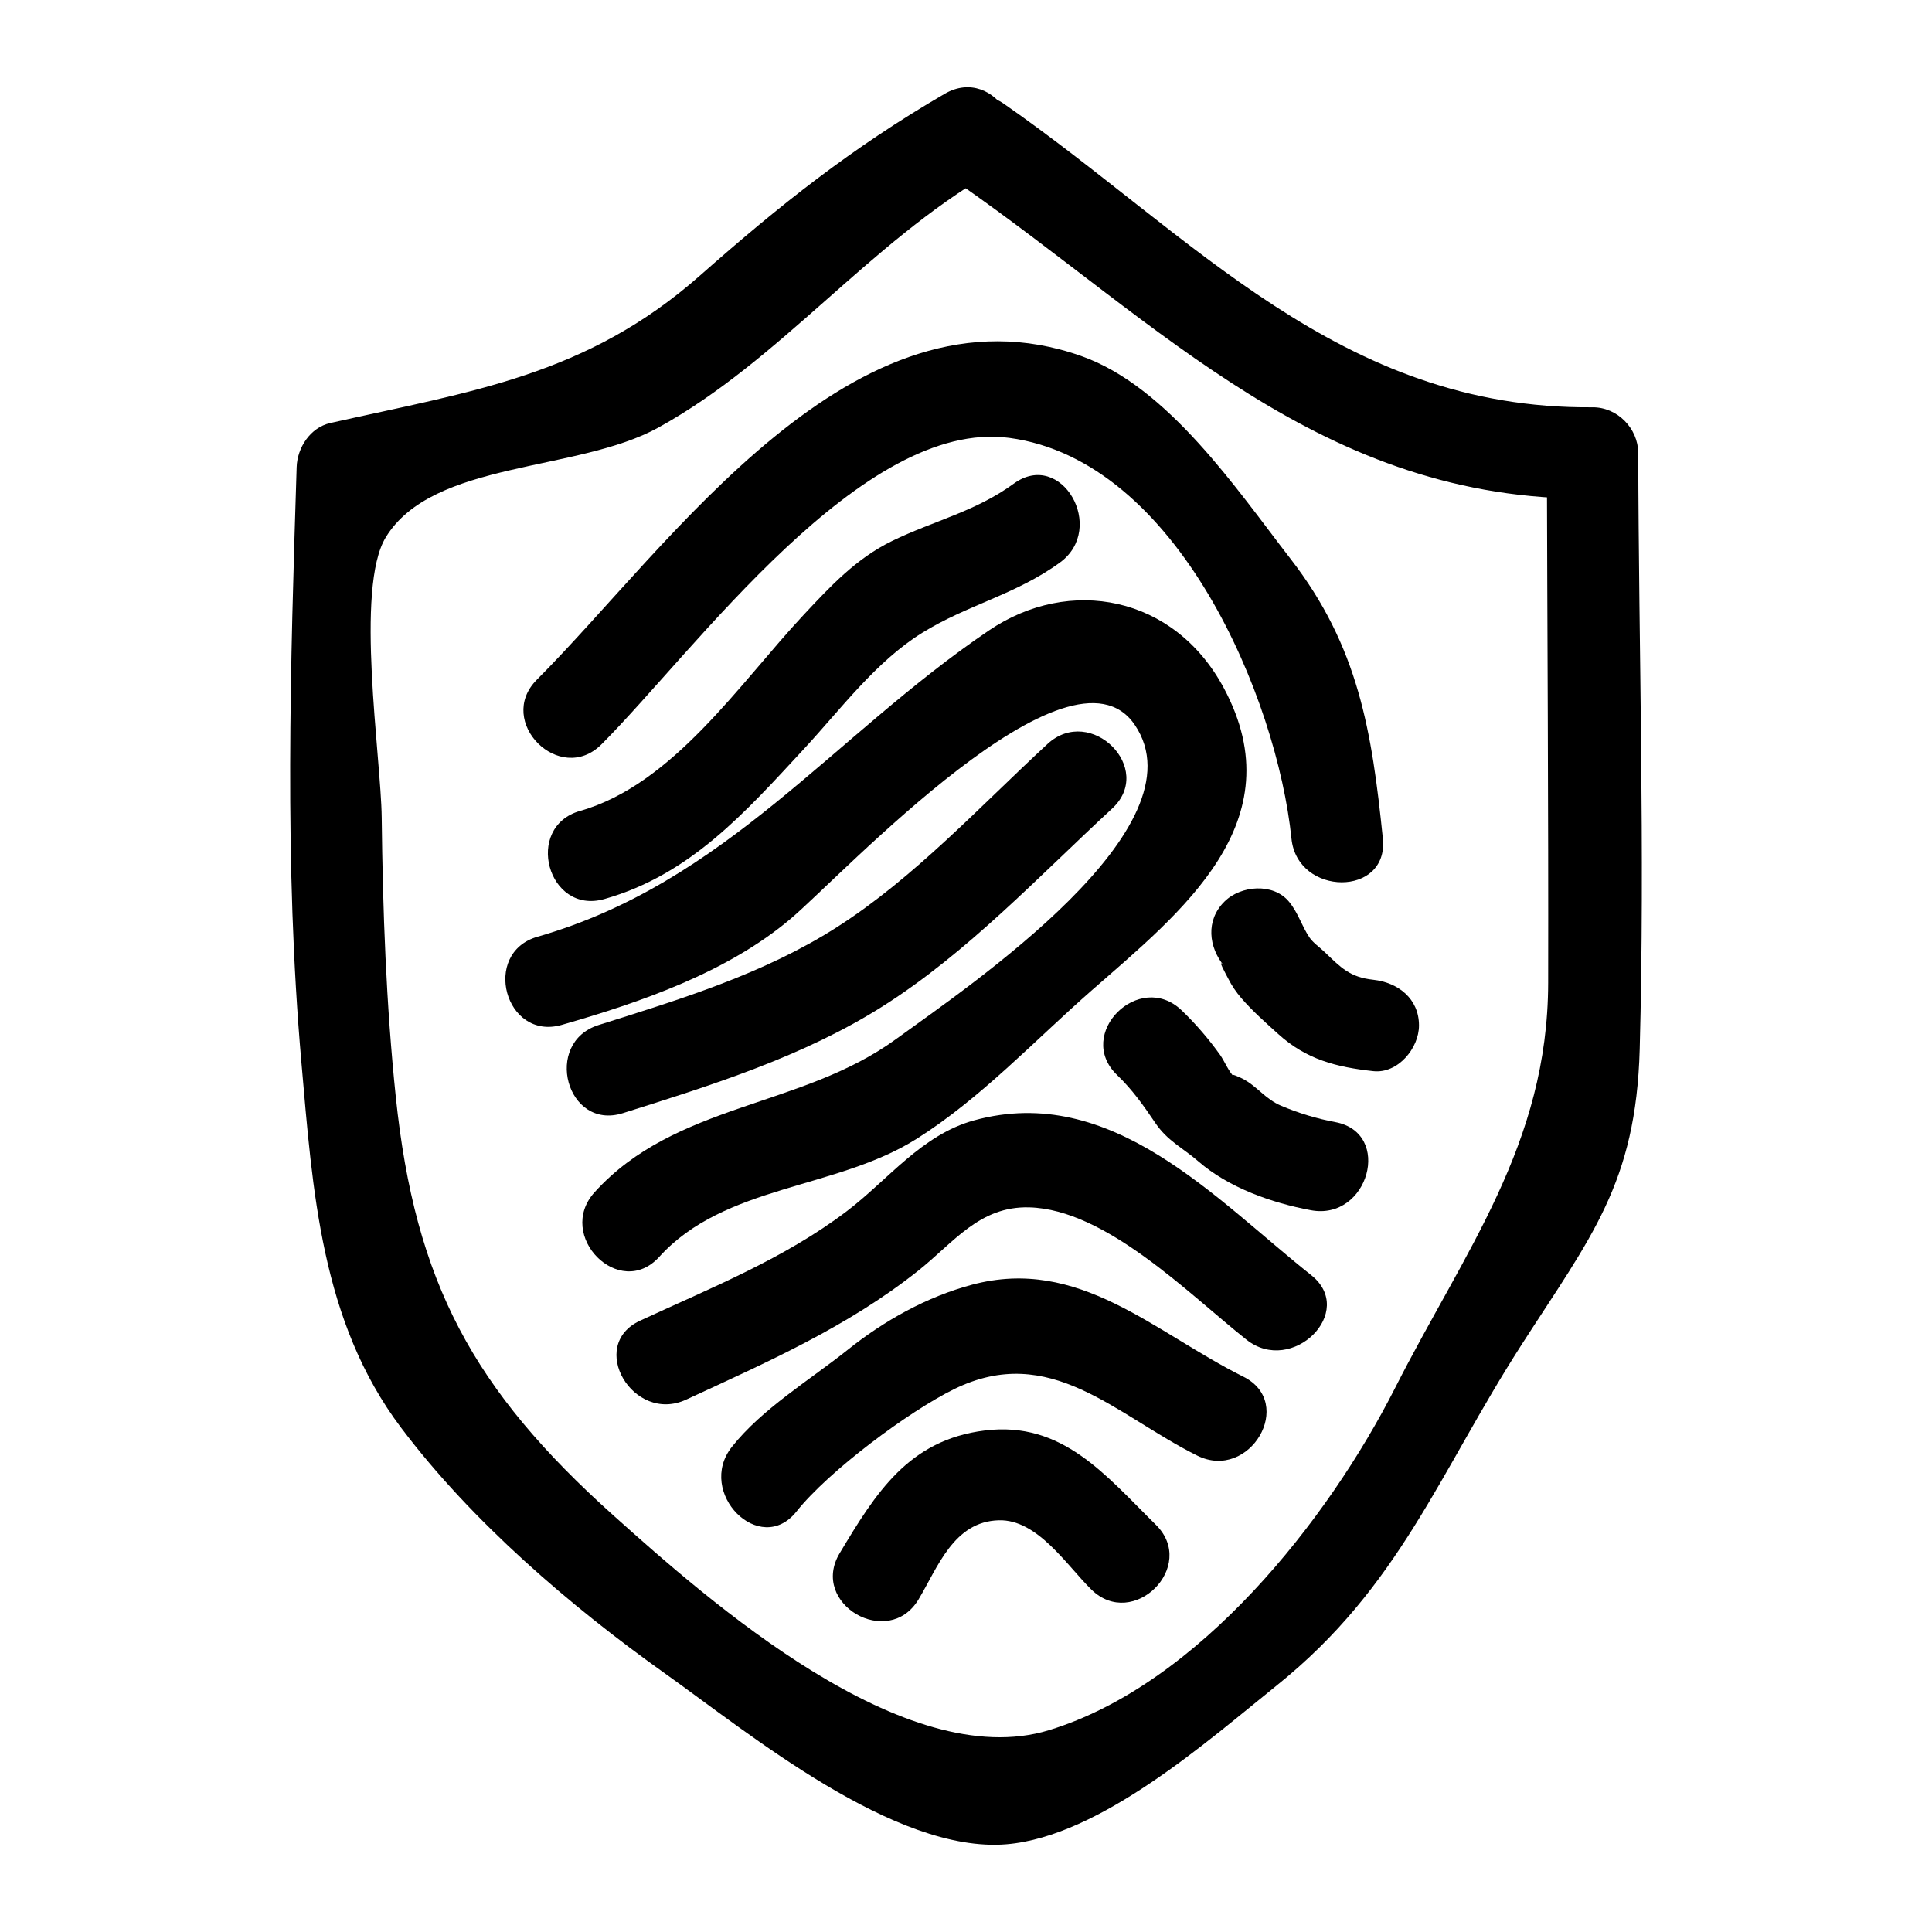
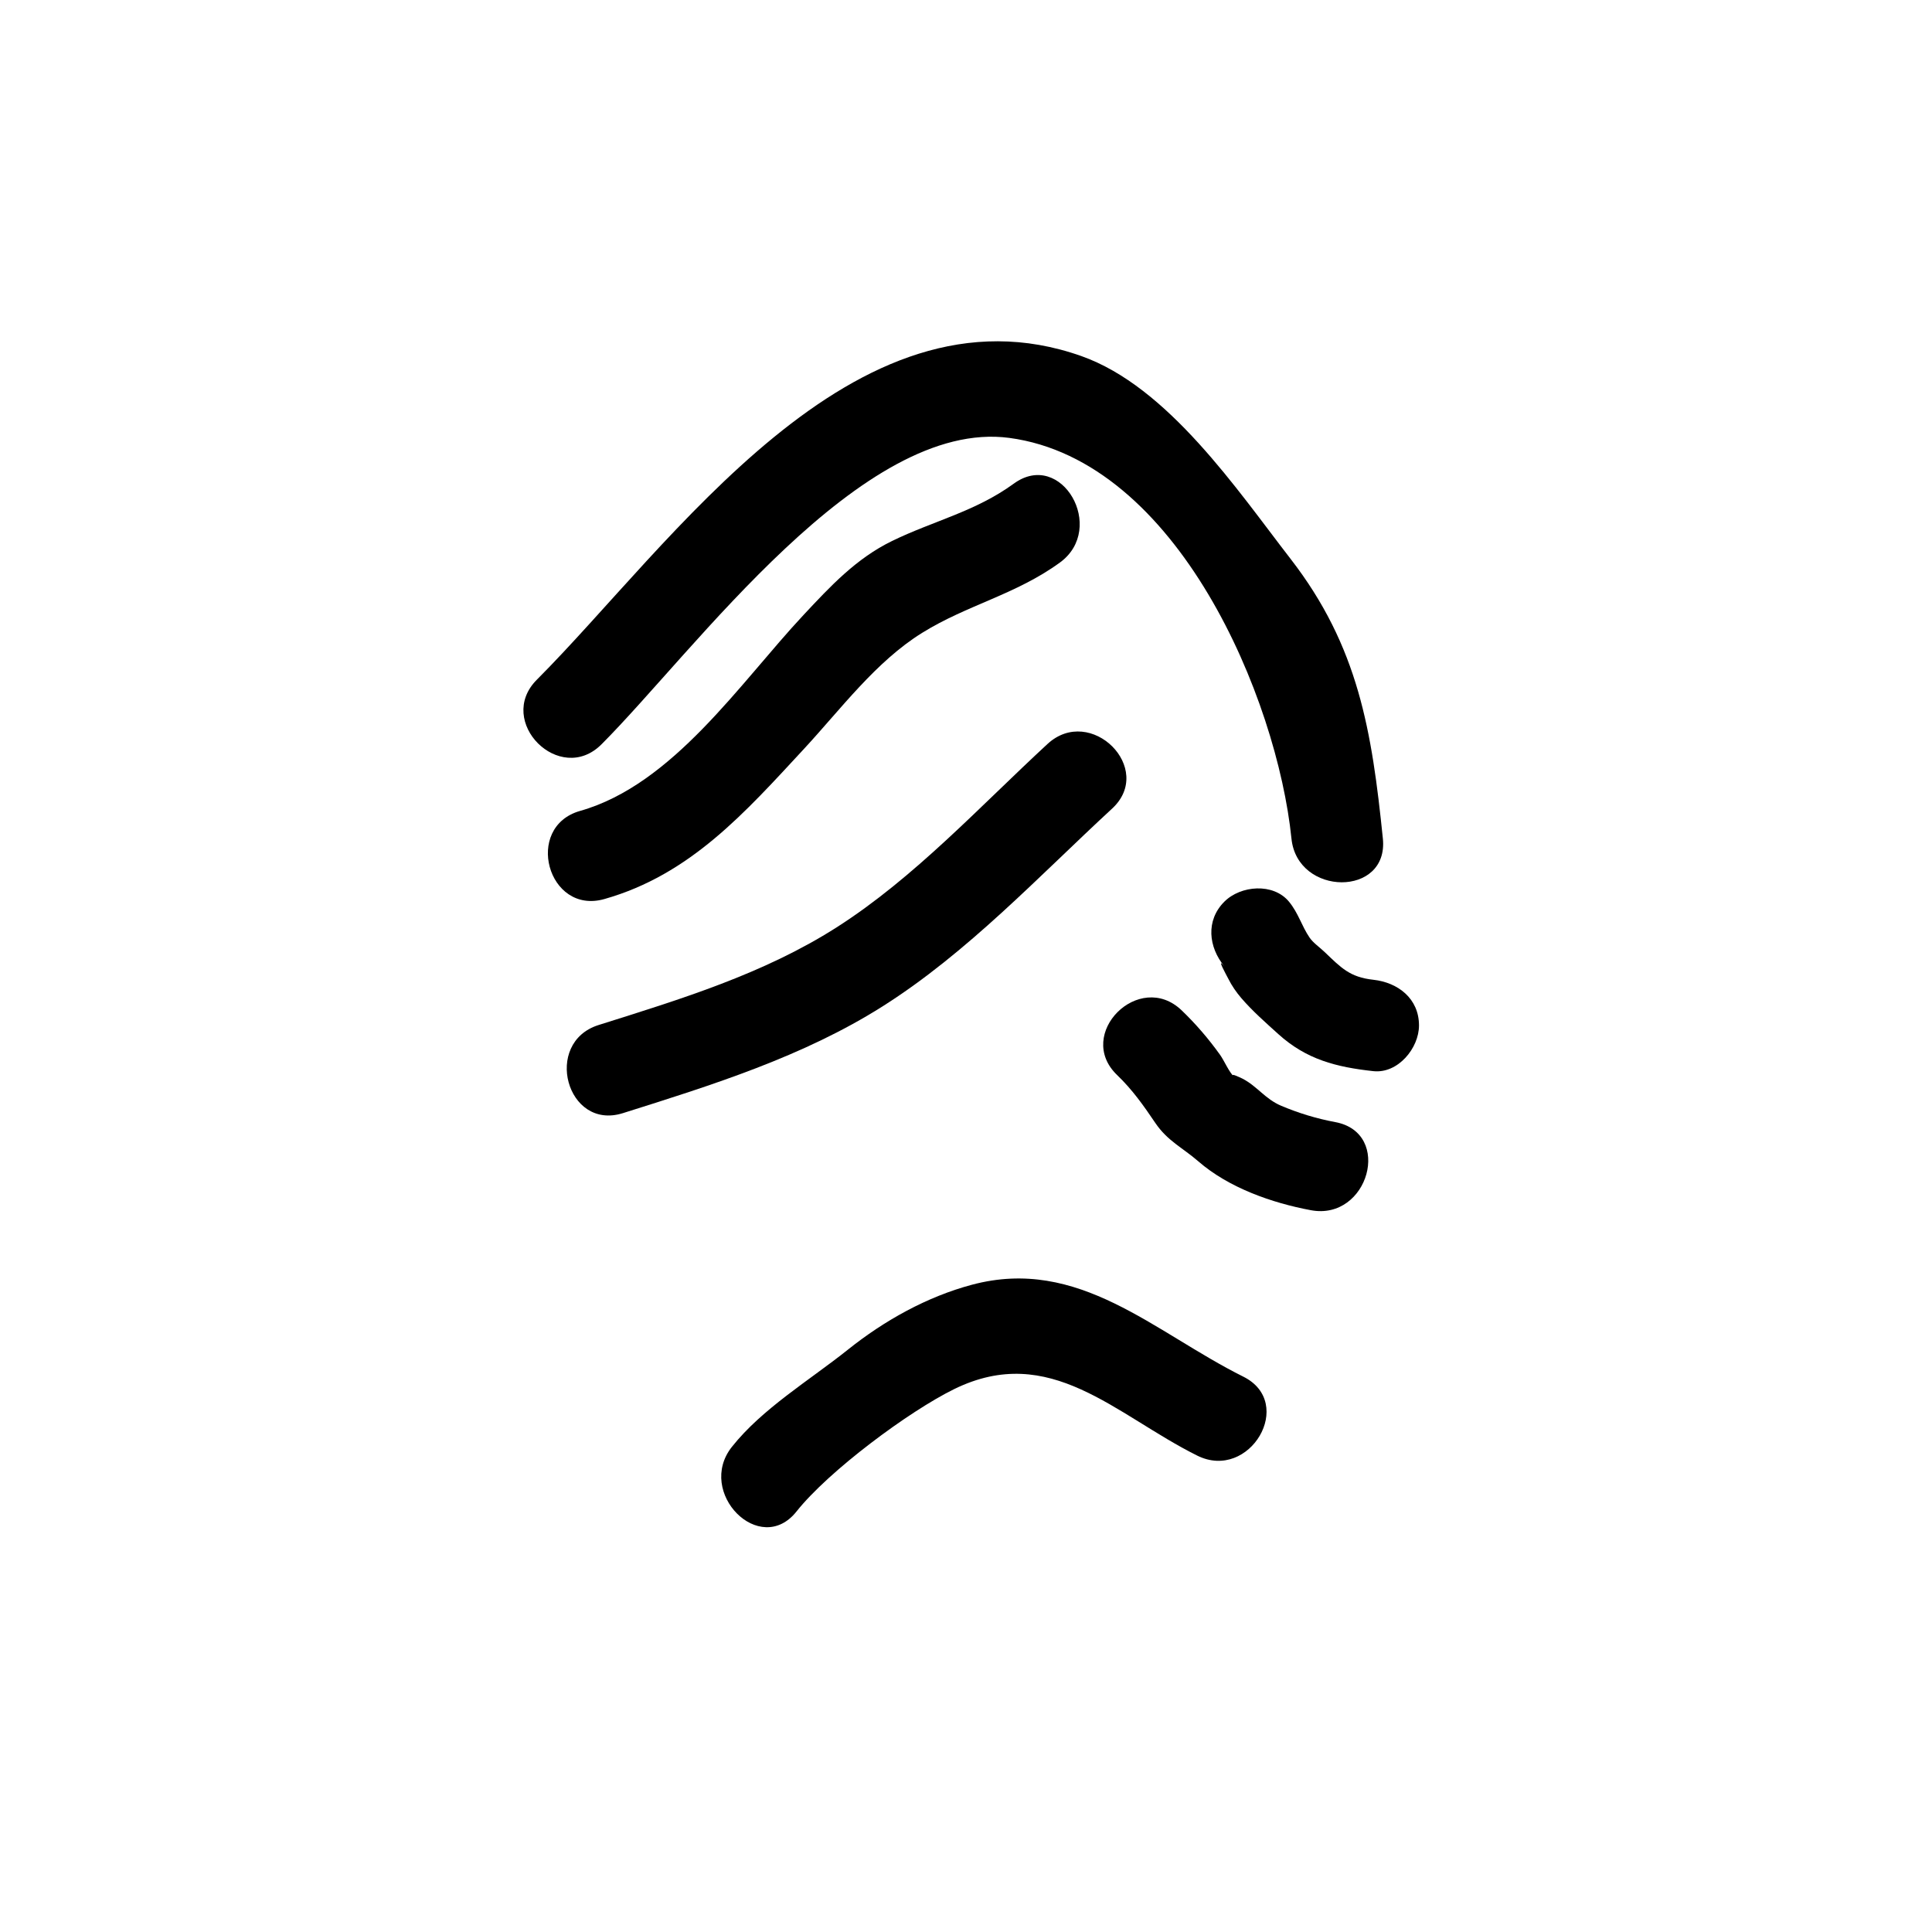
<svg xmlns="http://www.w3.org/2000/svg" fill="#000000" width="800px" height="800px" version="1.1" viewBox="144 144 512 512">
  <g>
-     <path d="m397.84 192.43c54.121 37.648 96.465 84.348 168.2 83.727-4.035-4.035-8.074-8.074-12.109-12.109 0.117 46.801 0.438 93.609 0.348 140.41-0.082 42.766-22.168 71.102-40.57 107.38-17.629 34.754-51.945 78.551-91.754 90.688-38.195 11.645-89.949-34.117-115.38-56.914-37.176-33.324-52.551-61.676-57.688-110.94-2.562-24.582-3.453-49.316-3.731-74.02-0.18-16.078-7.176-60.809 1.102-74.305 12.48-20.34 50.66-17.152 72.211-29.035 32.172-17.738 55.531-48.582 88.113-67.543 13.469-7.836 1.289-28.777-12.227-20.914-24.562 14.293-43.621 29.426-64.797 48.121-30.152 26.621-60.543 30.703-98.051 39.137-5.281 1.188-8.73 6.527-8.891 11.68-1.645 52.527-3.344 105.22 1.25 157.65 2.996 34.172 5.195 68.762 26.422 96.914 18.781 24.91 44.777 47.23 70.109 65.25 22.078 15.703 60.699 47.605 90.324 45.145 24.836-2.066 53.43-27.477 71.676-42.129 32.461-26.07 42.914-56.109 64.762-90.141 18.312-28.523 30.414-42.797 31.379-78.473 1.418-52.562-0.262-105.38-0.391-157.96-0.016-6.504-5.535-12.168-12.109-12.109-67.047 0.582-105.99-45.648-155.97-80.418-12.824-8.922-24.945 12.066-12.223 20.914z" />
    <path d="m303.4 341.26c24.82-24.863 68.957-86.441 108.09-81.211 44.691 5.977 70.973 69.137 74.762 106.19 1.57 15.355 25.809 15.52 24.223 0-2.914-28.465-6.445-50.875-24.461-74.137-14.156-18.273-32.449-45.617-55.469-53.75-60.441-21.352-108.67 50.117-144.28 85.781-11.023 11.047 6.098 28.18 17.129 17.129z" />
    <path d="m412.66 272.17c-10.203 7.43-21.293 9.852-32.258 15.199-9.52 4.644-16.332 11.984-23.492 19.641-16.789 17.953-34.547 44.906-59.18 51.891-14.973 4.246-8.609 27.625 6.438 23.355 22.758-6.453 37.273-22.922 52.91-39.809 9.781-10.566 19.039-23.125 31.301-30.738 11.957-7.426 24.832-10.133 36.504-18.629 12.48-9.082 0.406-30.105-12.223-20.91z" />
    <path d="m421.59 341.17c-17.891 16.512-35.277 35.438-55.883 48.594-19.297 12.32-41.414 19.059-63.078 25.879-14.816 4.664-8.488 28.055 6.438 23.355 23.57-7.422 47.824-15 68.863-28.324 22.488-14.242 41.344-34.441 60.785-52.383 11.48-10.59-5.68-27.684-17.125-17.121z" />
-     <path d="m292.88 415.6c20.957-6.012 43.863-13.914 60.648-28.113 13.859-11.723 74.102-76.582 91.199-51.387 18.48 27.234-43.914 69.184-63.316 83.301-25.078 18.25-58.379 16.863-79.832 40.547-10.441 11.531 6.637 28.711 17.129 17.129 17.316-19.121 46.828-17.805 68.188-31.262 16.969-10.691 31.406-26.199 46.406-39.344 23.633-20.711 54.035-44.555 35.059-80.07-13.164-24.637-40.957-29.777-62.305-15.312-41.281 27.973-69.703 66.836-119.61 81.156-14.961 4.289-8.602 27.668 6.438 23.355z" />
    <path d="m468.46 400.08c-2.301-2.781 0.617 2.434 1.027 3.25 0.949 1.898 2.129 3.617 3.519 5.231 2.922 3.391 6.445 6.484 9.758 9.48 7.449 6.746 15.371 8.75 25.176 9.824 6.512 0.715 12.109-6.078 12.109-12.109 0-7.141-5.582-11.395-12.109-12.109-6.238-0.684-8.492-3.144-12.969-7.414-1.223-1.168-2.984-2.383-3.93-3.773-2.09-3.074-2.965-6.5-5.449-9.508-4.168-5.047-12.812-4.316-17.129 0-4.996 4.992-4.184 12.07-0.004 17.129z" />
    <path d="m440.04 428.89c4.066 3.906 7.004 8.078 10.137 12.711 3.234 4.777 7.227 6.547 11.402 10.176 8.039 6.988 19.469 11.012 29.84 12.945 15.238 2.84 21.766-20.5 6.438-23.355-4.953-0.922-9.695-2.367-14.344-4.332-4.219-1.781-6.324-5.148-10.211-7.168-0.246-0.129-3.793-1.852-2.215-0.488-1.355-1.168-2.633-4.262-3.754-5.832-3.047-4.258-6.394-8.152-10.168-11.781-11.242-10.801-28.395 6.305-17.125 17.125z" />
-     <path d="m325.85 514.91c21.5-9.953 42.758-19.285 61.434-34.117 9.539-7.578 16.273-17.172 29.457-16.832 20.324 0.527 42.172 22.844 57.594 35.074 12.09 9.586 29.34-7.441 17.129-17.129-25.441-20.176-52.871-50.98-89.297-41.004-13.887 3.805-22.762 15.715-33.738 24.059-16.566 12.59-36.062 20.355-54.797 29.031-14.137 6.543-1.848 27.43 12.219 20.918z" />
    <path d="m355.09 544.55c8.512-10.727 29.809-26.562 41.789-32.43 25.43-12.457 42.676 6.812 64.387 17.625 13.91 6.93 26.195-13.957 12.227-20.914-23.711-11.812-43.574-31.926-71.914-24.363-11.953 3.188-23.234 9.504-32.832 17.172-10.152 8.109-22.727 15.637-30.781 25.785-9.594 12.082 7.438 29.336 17.125 17.125z" />
-     <path d="m387.43 567.85c5.082-8.473 9.289-20.645 21.277-20.961 10.23-0.27 17.918 11.859 24.484 18.328 11.113 10.949 28.254-6.164 17.129-17.129-13.363-13.164-24.758-27.527-45.312-24.996-20.223 2.488-28.914 16.562-38.488 32.527-8.039 13.406 12.895 25.598 20.91 12.23z" />
  </g>
</svg>